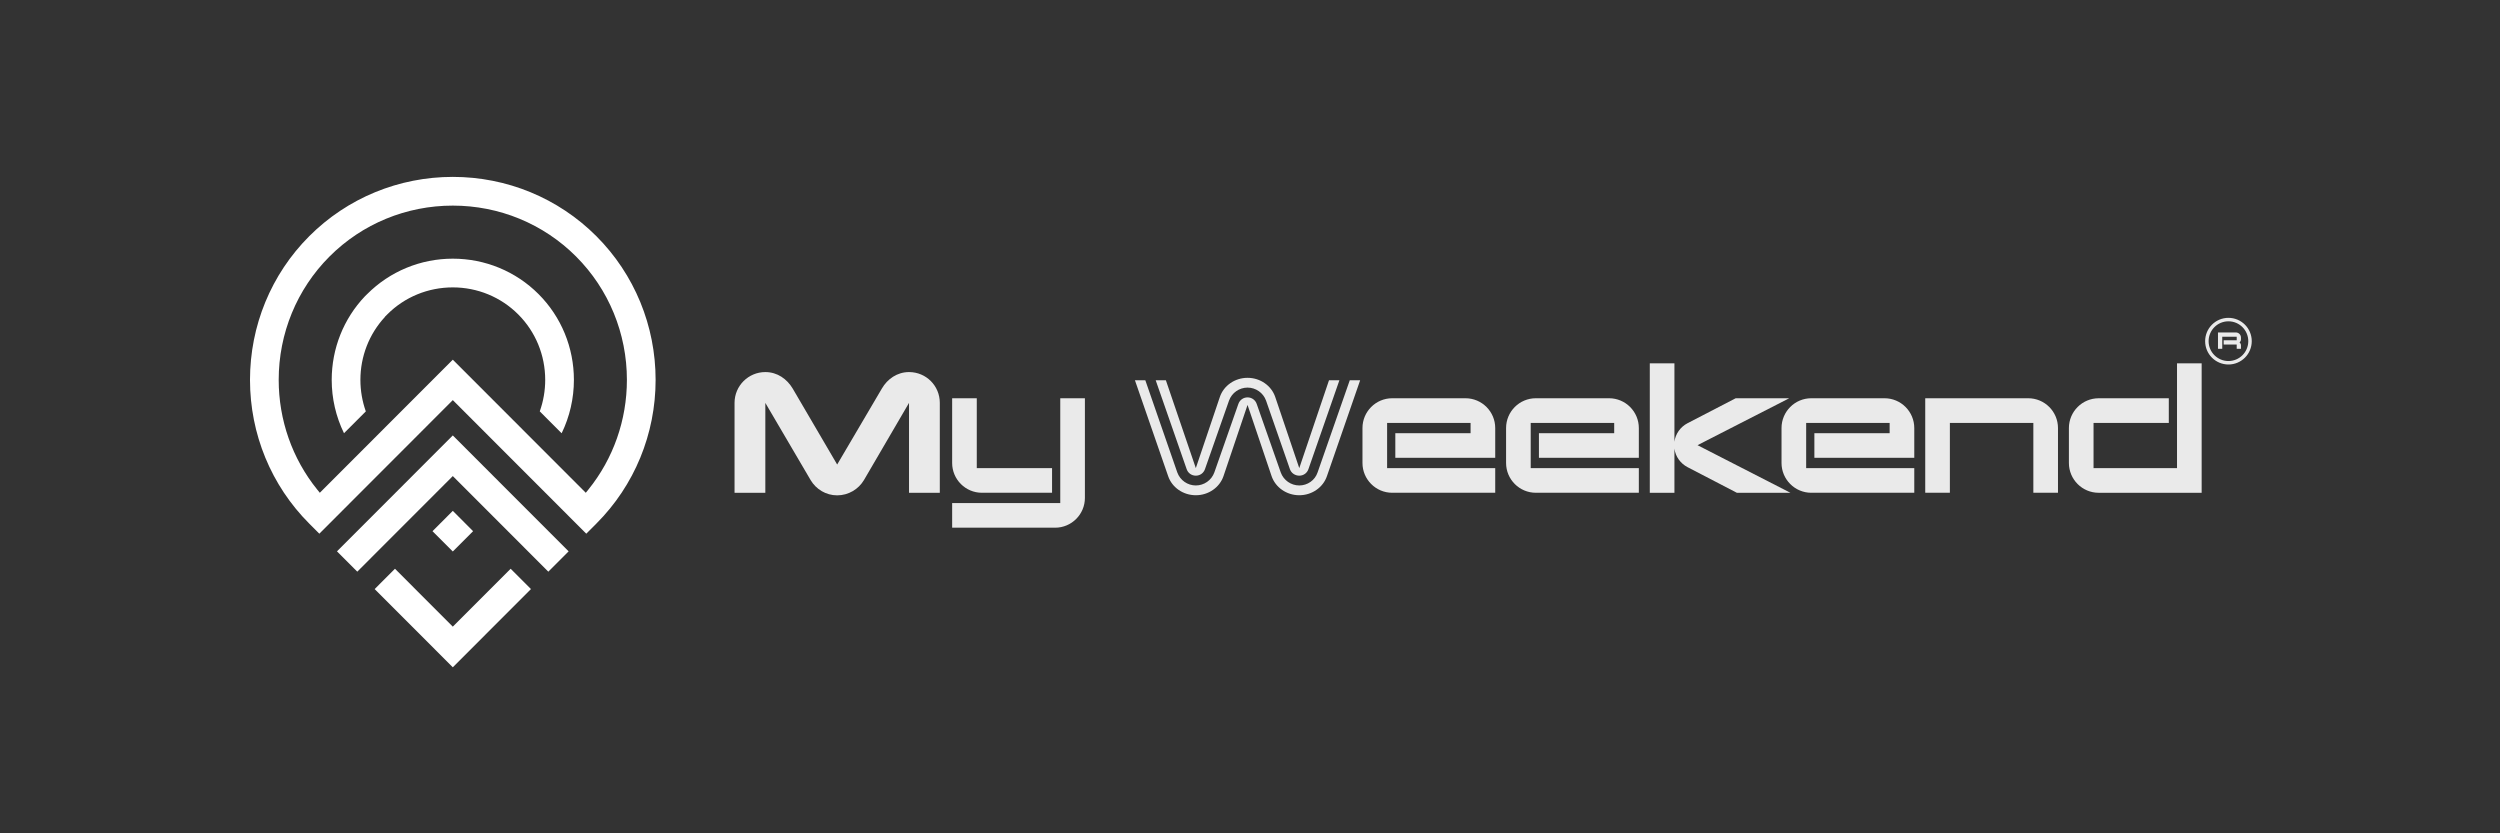
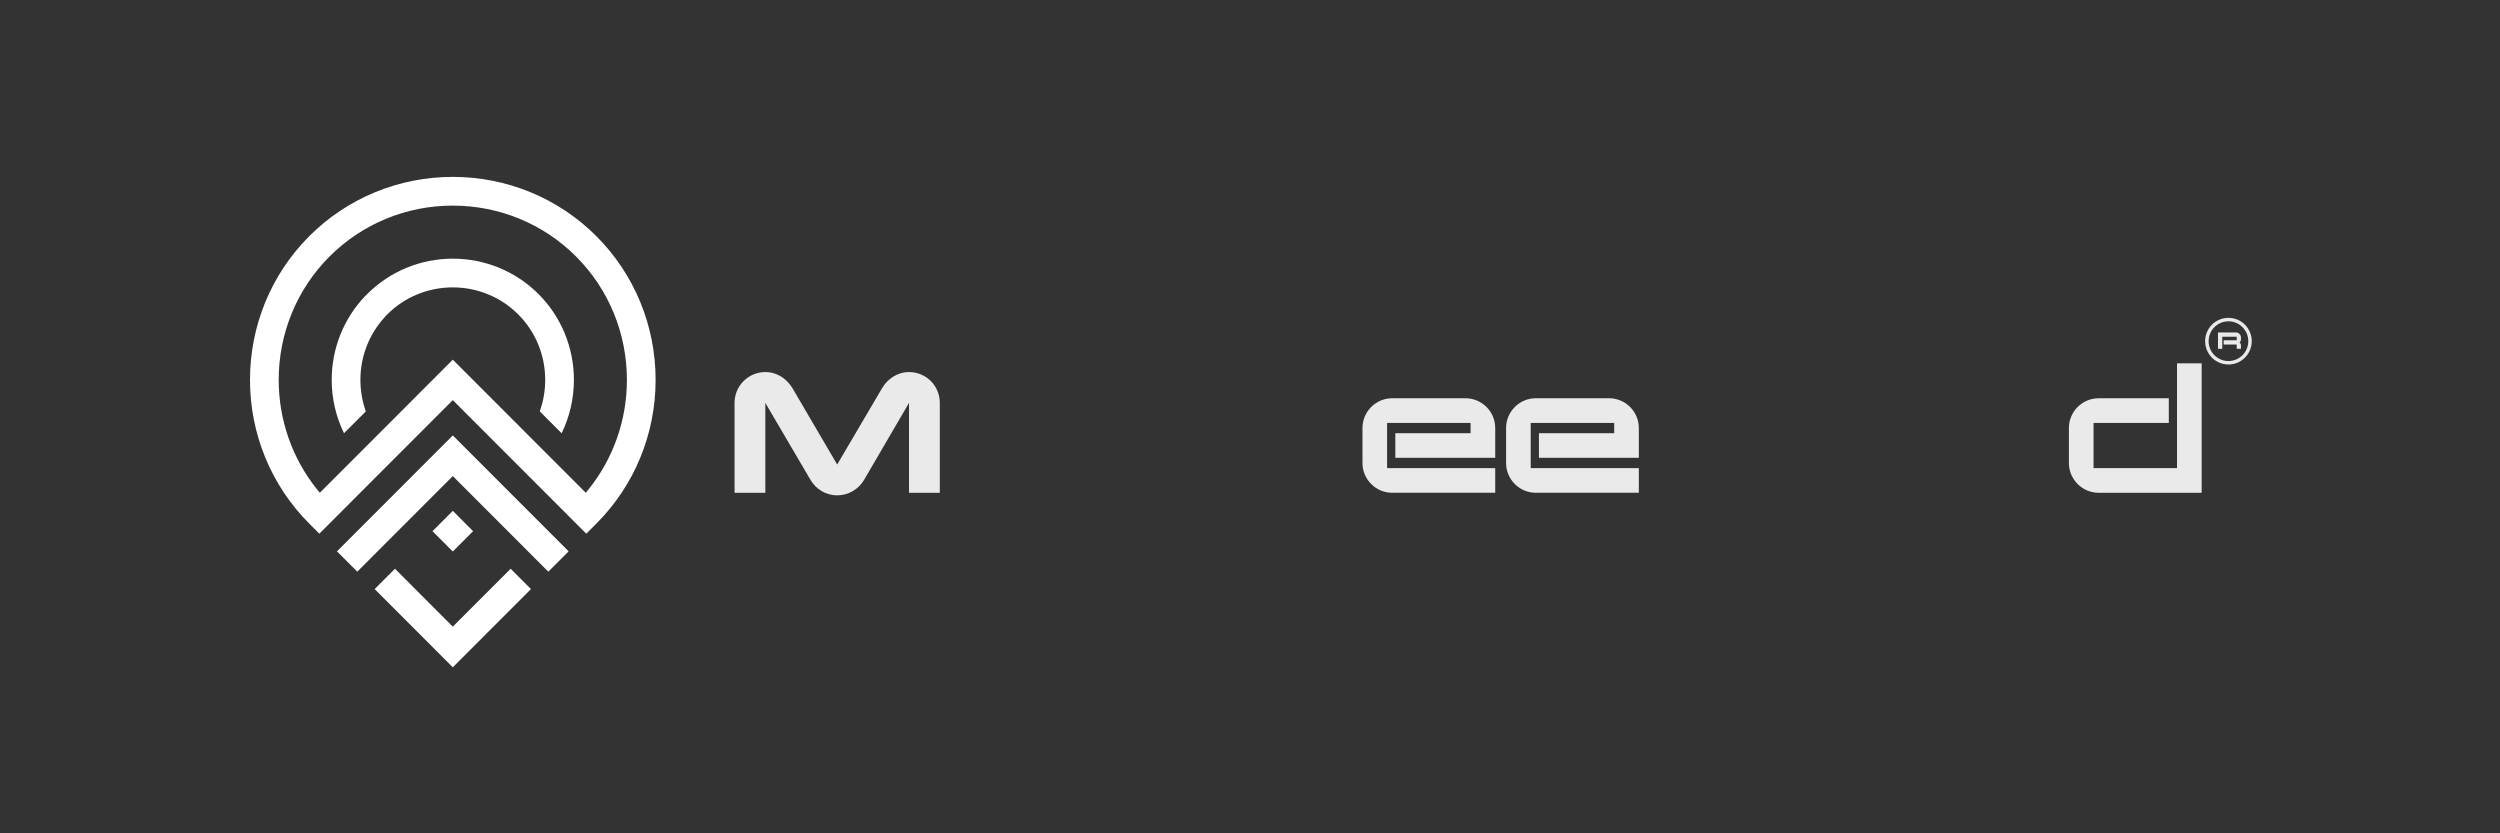
<svg xmlns="http://www.w3.org/2000/svg" width="180" height="60" viewBox="0 0 180 60" fill="none">
  <rect x="0" y="0" width="180" height="60" fill="#333333" stroke="none" />
  <path fill-rule="evenodd" clip-rule="evenodd" d="M38.863 29.618L40.438 31.195C41.02 29.999 41.321 28.683 41.321 27.352C41.321 25.03 40.415 22.816 38.774 21.174C37.133 19.531 34.921 18.624 32.602 18.624C30.283 18.624 28.074 19.536 26.434 21.177L26.278 21.33C24.732 22.956 23.883 25.105 23.883 27.352C23.883 28.682 24.185 29.998 24.768 31.192L26.339 29.62C26.081 28.893 25.949 28.124 25.949 27.352C25.949 25.668 26.573 24.054 27.715 22.82L27.708 22.813L27.888 22.633C29.14 21.378 30.832 20.692 32.602 20.692C34.371 20.692 36.06 21.384 37.312 22.637C38.565 23.89 39.255 25.581 39.255 27.352C39.255 28.123 39.123 28.891 38.863 29.617M41.975 35.278C38.855 32.146 35.727 29.024 32.602 25.897C29.477 29.024 26.348 32.146 23.228 35.278L23.027 35.48L22.847 35.258C21.036 33.02 20.066 30.229 20.066 27.352C20.066 24.015 21.366 20.83 23.726 18.468C26.086 16.106 29.267 14.804 32.602 14.804C35.935 14.804 39.118 16.106 41.477 18.468C43.837 20.829 45.137 24.014 45.137 27.352C45.137 30.229 44.167 33.02 42.356 35.258L42.176 35.48L41.975 35.278L41.975 35.278ZM32.602 28.808L42.212 38.426L42.939 37.698C45.687 34.947 47.204 31.239 47.204 27.352C47.204 23.464 45.687 19.756 42.939 17.005C40.191 14.255 36.486 12.736 32.602 12.736C28.718 12.736 25.013 14.255 22.265 17.006C19.517 19.756 18 23.465 18 27.352C18 31.239 19.517 34.947 22.265 37.698L22.992 38.426L32.602 28.808L32.602 28.808ZM32.602 34.277L39.479 41.161L40.941 39.698L32.602 31.351L24.263 39.697L25.724 41.16L32.602 34.277ZM36.767 40.95L35.305 42.413L32.602 45.119L30.05 42.565L29.899 42.413L28.438 40.95L26.976 42.413L32.602 48.045L38.229 42.413L36.767 40.95H36.767ZM32.602 39.707L34.063 38.245L32.602 36.782L31.14 38.245L32.602 39.707Z" fill="white" />
  <path d="M67.666 35.48H65.449V29.008L62.201 34.571C61.816 35.218 61.093 35.665 60.276 35.665C59.461 35.665 58.752 35.218 58.368 34.571L55.104 29.008V35.48H52.887V29.008C52.887 27.776 53.887 26.789 55.104 26.789C55.966 26.789 56.659 27.282 57.074 27.976L60.276 33.446L63.494 27.976C63.895 27.282 64.603 26.789 65.449 26.789C66.681 26.789 67.666 27.776 67.666 29.008V35.48Z" fill="#EAEAEA" />
-   <path d="M78.113 35.849C78.113 37.032 77.152 37.994 75.969 37.994H68.555V36.219H76.339V28.674H78.113V35.849ZM75.748 35.479H70.698C69.516 35.479 68.555 34.517 68.555 33.334V28.674H70.328V33.704H75.748V35.479H75.748Z" fill="#EAEAEA" />
-   <path d="M97.931 27.379L95.541 34.277C95.263 35.099 94.457 35.657 93.547 35.657C92.638 35.657 91.832 35.099 91.553 34.277L89.823 29.155L88.093 34.277C87.814 35.099 87.008 35.657 86.099 35.657C85.19 35.657 84.383 35.099 84.105 34.277L81.715 27.379H82.463L84.764 34.013C84.97 34.585 85.512 34.953 86.099 34.953C86.685 34.953 87.228 34.586 87.433 34.013L89.163 29.082C89.266 28.788 89.53 28.612 89.823 28.612C90.116 28.612 90.38 28.788 90.483 29.082L92.213 34.013C92.418 34.585 92.961 34.953 93.547 34.953C94.134 34.953 94.676 34.586 94.867 34.013L97.184 27.379H97.931ZM96.436 27.379L94.207 33.778C94.105 34.072 93.841 34.248 93.547 34.248C93.254 34.248 92.975 34.072 92.873 33.778L91.157 28.847C90.952 28.274 90.409 27.907 89.823 27.907C89.236 27.907 88.694 28.274 88.488 28.847L86.758 33.778C86.656 34.072 86.392 34.248 86.099 34.248C85.805 34.248 85.541 34.072 85.439 33.778L83.21 27.379H83.943L86.099 33.705L87.829 28.583C88.107 27.761 88.914 27.203 89.823 27.203C90.732 27.203 91.538 27.761 91.817 28.583L93.547 33.705L95.688 27.379H96.436H96.436Z" fill="#EAEAEA" />
  <path d="M107.655 35.479H100.241C99.058 35.479 98.098 34.517 98.098 33.334V30.819C98.098 29.636 99.058 28.674 100.241 28.674H105.512C106.695 28.674 107.656 29.636 107.656 30.819V32.964H100.463V31.189H105.882V30.449H99.872V33.704H107.656V35.479H107.655Z" fill="#EAEAEA" />
  <path d="M117.995 35.479H110.581C109.398 35.479 108.438 34.517 108.438 33.334V30.819C108.438 29.636 109.398 28.674 110.581 28.674H115.852C117.035 28.674 117.996 29.636 117.996 30.819V32.964H110.803V31.189H116.222V30.449H110.211V33.704H117.996V35.479H117.995Z" fill="#EAEAEA" />
-   <path d="M128.909 35.48H125.054L121.495 33.631C121.002 33.372 120.633 32.879 120.559 32.3V35.48H118.785V26.16H120.559V31.806C120.633 31.227 121.002 30.734 121.495 30.475L124.968 28.675H128.823L122.222 32.053L128.909 35.48Z" fill="#EAEAEA" />
-   <path d="M137.827 35.479H130.413C129.23 35.479 128.27 34.517 128.27 33.334V30.819C128.27 29.636 129.23 28.674 130.413 28.674H135.684C136.867 28.674 137.828 29.636 137.828 30.819V32.964H130.635V31.189H136.054V30.449H130.044V33.704H137.828V35.479H137.827Z" fill="#EAEAEA" />
-   <path d="M148.175 35.479H146.401V30.449H140.391V35.479H138.617V28.674H146.032C147.214 28.674 148.175 29.636 148.175 30.819V35.479Z" fill="#EAEAEA" />
  <path d="M158.519 35.48H151.104C149.922 35.48 148.961 34.519 148.961 33.335V30.82C148.961 29.637 149.922 28.675 151.104 28.675H156.154V30.45H150.735V33.705H156.745V26.16H158.519V35.48H158.519Z" fill="#EAEAEA" />
  <path d="M160.448 26.119C161.306 26.119 162.001 25.423 162.001 24.564C162.001 23.706 161.306 23.01 160.448 23.01C159.59 23.01 158.895 23.706 158.895 24.564C158.895 25.423 159.59 26.119 160.448 26.119Z" stroke="#EAEAEA" stroke-width="0.25" stroke-miterlimit="10" />
  <path d="M161.35 25.113H161.043V24.806H160.104V24.499H161.043V24.243H160.002V25.113H159.695V23.936H160.979C161.184 23.936 161.35 24.102 161.35 24.307V24.435C161.35 24.524 161.308 24.602 161.244 24.652C161.308 24.704 161.35 24.78 161.35 24.87V25.113L161.35 25.113Z" fill="#EAEAEA" />
</svg>